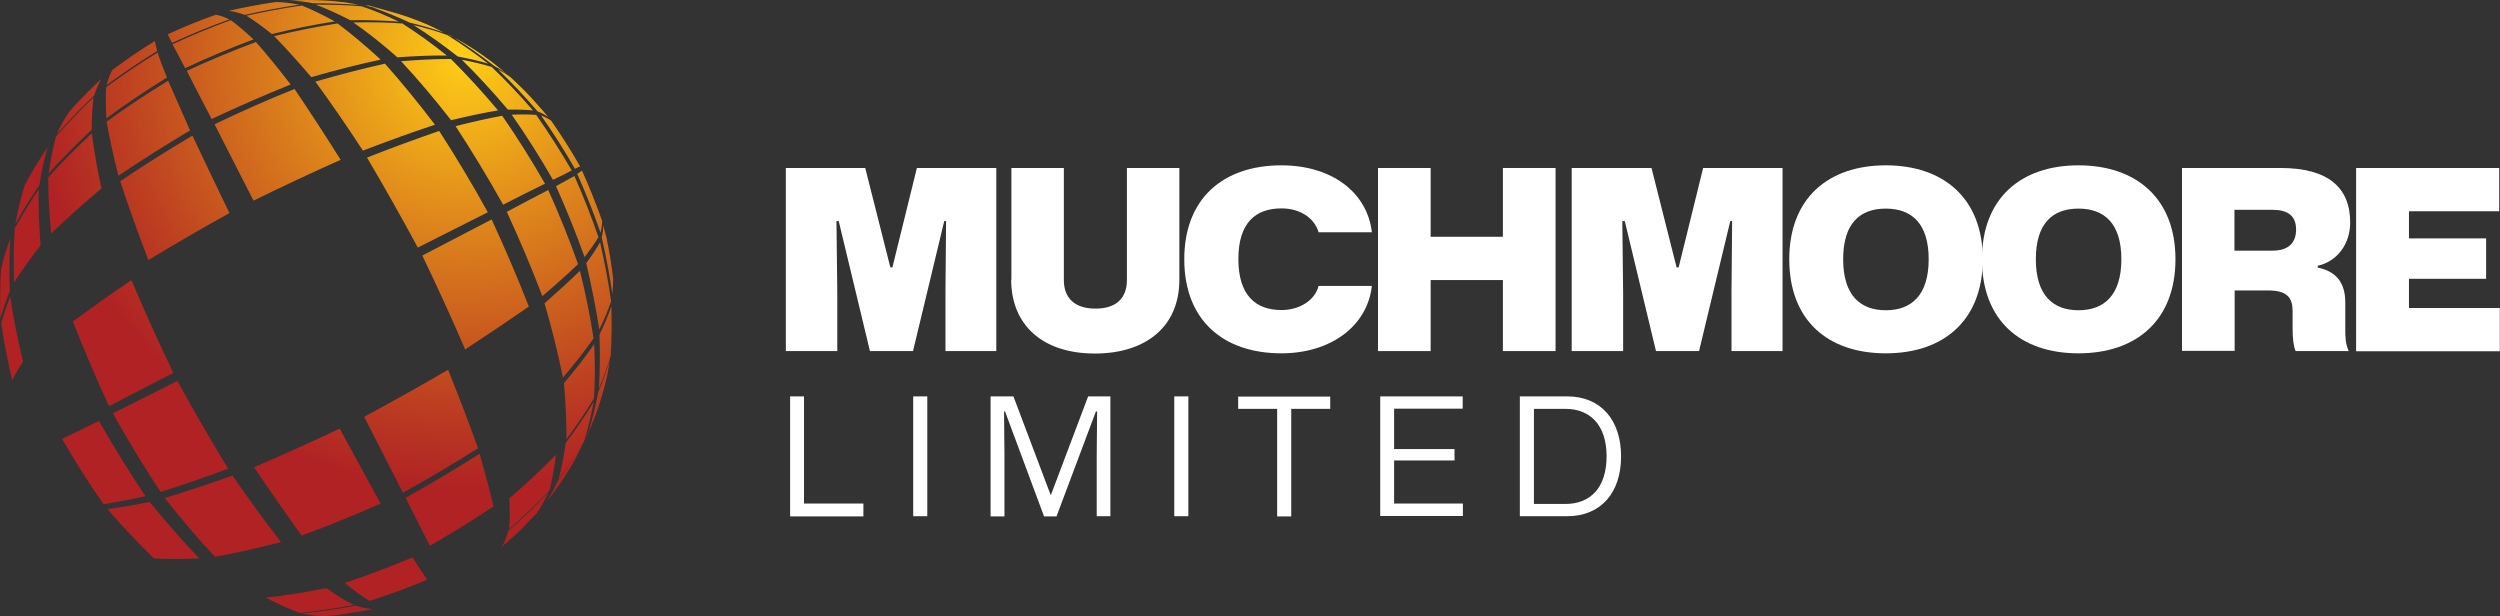
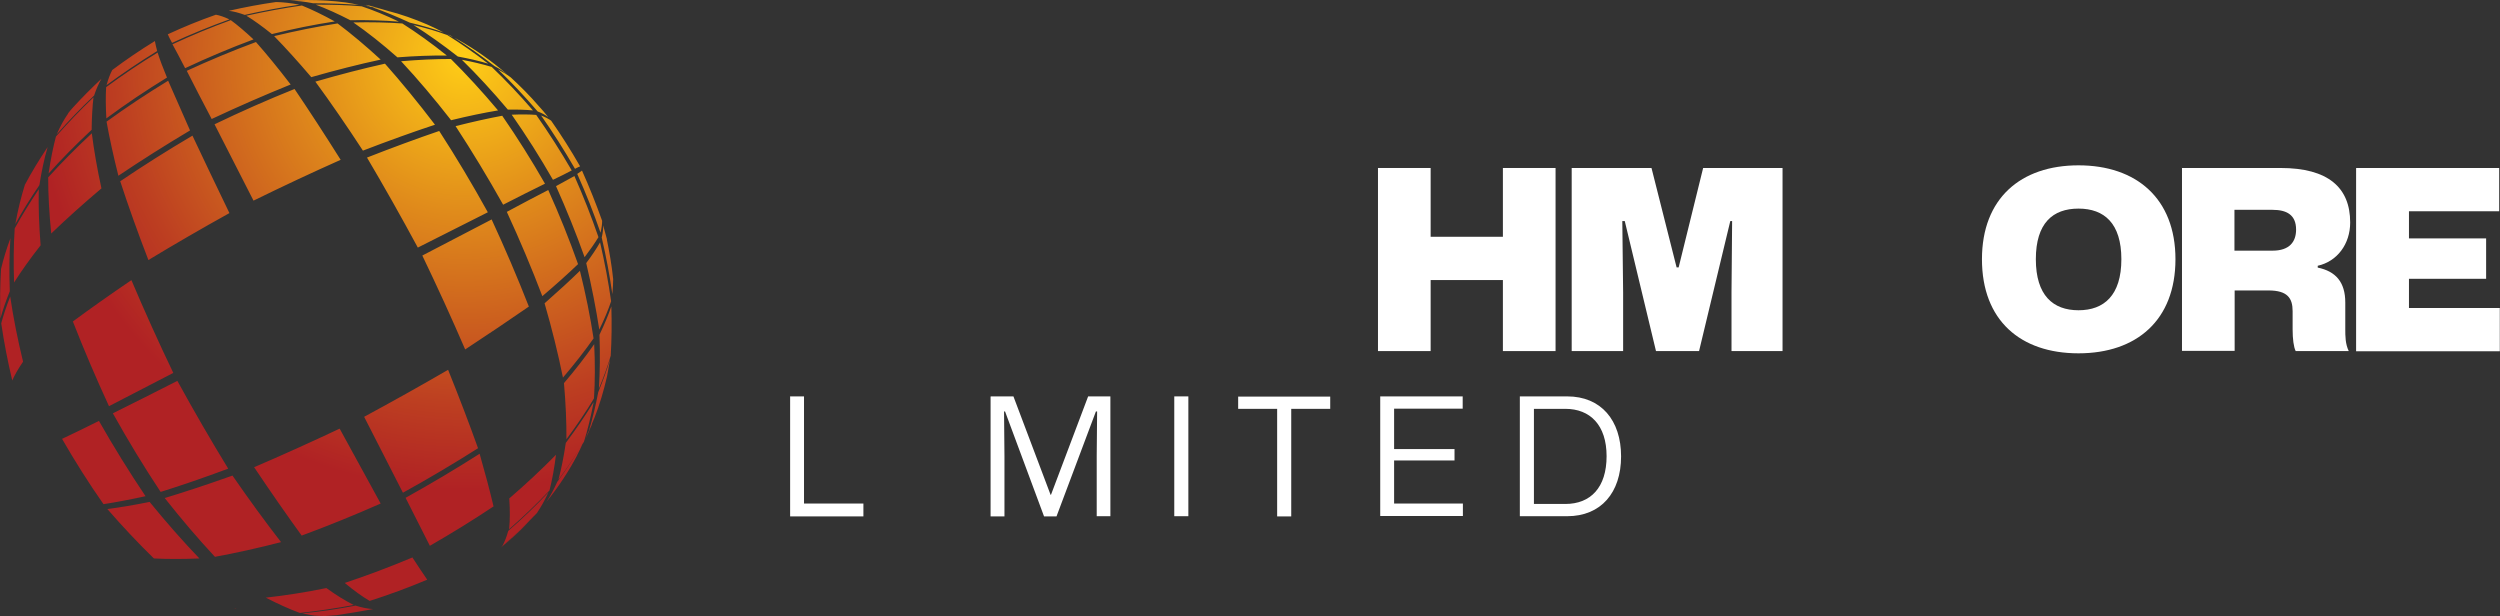
<svg xmlns="http://www.w3.org/2000/svg" id="Layer_1" data-name="Layer 1" viewBox="0 0 122.48 30.19">
  <rect x="0" y="0" width="122.48" height="30.19" fill="#333333" stroke="none" />
  <defs>
    <style>      .cls-1 {        fill: url(#radial-gradient);        fill-rule: evenodd;      }      .cls-1, .cls-2 {        stroke-width: 0px;      }      .cls-2 {        fill: #fff;      }    </style>
    <radialGradient id="radial-gradient" cx="731.41" cy="-390.2" fx="731.41" fy="-390.2" r="124.79" gradientTransform="translate(-101.57 69.12) scale(.17)" gradientUnits="userSpaceOnUse">
      <stop offset="0" stop-color="#ffce16" />
      <stop offset=".36" stop-color="#e08b1b" />
      <stop offset=".8" stop-color="#bd3f21" />
      <stop offset="1" stop-color="#b02224" />
    </radialGradient>
  </defs>
  <g id="_9" data-name="9">
    <path class="cls-1" d="m28.51,8.35q.55,1.23.99,2.47,0,.25-.08.58-.5-1.45-1.14-2.88.16-.11.23-.16h0Zm-1.51-2.44q.75,1.07,1.42,2.24-.08.03-.25.12-.79-1.37-1.66-2.61.29.11.49.25h0ZM15.03,0c.64,0,1.28.04,1.91.12h0q.32.05.64.12-1.07-.08-2.24-.08-.62-.12-1.14-.13c.27-.01.54-.03.82-.03h0Zm2.73.25c.31.05.6.12.91.19h0q-.27-.05-.55-.11t-.36-.08h0Zm1.23.28c.67.17,1.31.4,1.94.67q.39.17.8.39-.75-.27-1.65-.48-.95-.44-1.83-.75t.74.17h0Zm2.9,1.13c.11.04.2.09.29.15h0s-.04-.01-.09-.04q-.11-.07-.2-.11h0Zm.54.28c.86.48,1.66,1.05,2.4,1.69-.27-.2-.27-.21-.6-.39q-1-.78-1.97-1.39.09.05.17.09h0Zm2.58,1.84c.48.44.95.91,1.38,1.41.23.25.24.27.47.55q-.2-.16-.52-.28-.95-1.11-1.94-2.06c.33.19.35.19.62.39h0Zm4.72,7.95c.13.63.24,1.27.31,1.94q0,.35-.04.74-.19-1.35-.52-2.77.08-.34.07-.6.09.35.19.7h0Zm.01,6.71c-.16.7-.36,1.38-.62,2.04h0q-.13.32-.28.66.27-.88.47-1.93.35-.84.58-1.61-.07.43-.15.84h0Zm-.74,2.35c-.11.27-.23.54-.35.79q.07-.15.13-.32.11-.23.21-.47h0Zm-.72,1.51c-.43.82-.94,1.58-1.51,2.29q.29-.44.53-.98.7-.95,1.25-1.88-.13.29-.27.56h0Zm-1.95,2.81l-.03.03c-.78.8-.79.82-1.69,1.61q.17-.3.29-.74,1.06-.92,1.97-1.89-.27.58-.55.99h0Zm-.39.41c-.44.48-.92.91-1.43,1.33.04-.03.04-.04.08-.08q.71-.6,1.35-1.25h0Zm-9.46,4.62c-.19.01-.37.03-.55.04-.52-.01-.54-.01-1.12-.13q1.27-.12,2.61-.38.48.15.86.17-.92.17-1.79.3h0Zm-4.91-.32s-.08-.03-.12-.03q.05,0,.08.01s.03,0,.04.01h0ZM1,9.5c.03-.07.05-.12.08-.19h0s-.01.04-.03.09t-.05.09h0Zm2.33-3.94c.08-.11.17-.21.27-.32q.64-.7,1.37-1.38-.2.34-.36.82-.99.94-1.83,1.9.25-.58.56-1.02h0ZM.5,14.53q.23,1.55.63,3.19-.35.51-.53.92-.34-1.43-.54-2.8.16-.6.44-1.31H.5Zm.01-2.86q-.08,1.22-.03,2.6-.29.71-.46,1.34-.04-1.26.03-2.43.17-.72.46-1.51h0Zm6.82,12.92q1.23,1.51,2.44,2.77-1.22.05-2.23,0-1.14-1.11-2.28-2.42.92-.12,2.07-.35h0Zm-2.49-3.98q1.1,1.93,2.29,3.7-1.15.25-2.06.39-1.07-1.53-2.03-3.2.79-.37,1.81-.88h0ZM1.9,9.27q-.03,1.26.09,2.75-.75.95-1.3,1.82-.05-1.41.03-2.65.51-.92,1.18-1.92h0Zm.43-2.05q-.24.82-.4,1.85-.68.99-1.18,1.91.19-1.04.47-1.93.48-.9,1.11-1.84h0Zm13.66,21.59q.72.52,1.34.83-1.35.25-2.64.39-.78-.29-1.67-.75,1.45-.16,2.97-.47h0Zm-4.6-5.51q1.23,1.78,2.38,3.26-1.71.44-3.24.72-1.22-1.31-2.46-2.88,1.55-.47,3.32-1.1h0Zm-2.7-4.64q1.23,2.24,2.49,4.3-1.77.66-3.31,1.14-1.22-1.84-2.34-3.85,1.45-.72,3.16-1.59h0Zm-2.25-4.93q.95,2.24,2.05,4.54-1.7.88-3.15,1.63-.96-2.08-1.77-4.15,1.3-.96,2.86-2.02h0Zm-1.94-7.19q.15,1.21.47,2.69-1.35,1.14-2.46,2.21-.15-1.5-.15-2.75.98-1.08,2.14-2.16h0Zm.08-1.77q-.08.68-.09,1.59-1.15,1.07-2.11,2.14.15-1.02.36-1.81.86-.98,1.85-1.93h0Zm15.63,22.55q.43.66.72,1.08-1.4.59-2.82,1.04-.56-.33-1.22-.88,1.65-.55,3.32-1.25h0Zm-3.57-6.32q1.08,1.98,2.01,3.67-1.95.86-3.87,1.57-1.11-1.53-2.33-3.35,2.05-.88,4.19-1.89h0Zm-7.21-14.35q.83,1.76,1.81,3.79-2.07,1.15-3.97,2.3-.79-2.05-1.38-3.86,1.7-1.15,3.55-2.24h0Zm-1.19-2.69q.46,1.06,1.07,2.43-1.83,1.09-3.51,2.22-.37-1.47-.58-2.65,1.45-1.05,3.01-2h0Zm-.52-1.39q.16.51.46,1.23-1.55.95-2.97,2-.05-.88-.01-1.53,1.22-.9,2.53-1.7h0Zm-.13-.55q.03.18.11.48-1.28.79-2.48,1.67.12-.44.28-.74,1-.75,2.09-1.42h0Zm15.91,20.22q.41,1.43.68,2.57-1.5,1-3.12,1.93-.52-1.02-1.19-2.35,1.87-1.04,3.63-2.16h0Zm-1.55-4.13q.83,2.06,1.47,3.85-1.78,1.13-3.68,2.18-.88-1.71-1.9-3.72,2.11-1.14,4.11-2.3h0Zm-7.52-13.75q1.07,1.58,2.26,3.47-2.11.94-4.27,2-1.03-2.01-1.91-3.74,1.95-.94,3.92-1.73h0Zm-1.89-2.3q.78.88,1.7,2.08-1.93.78-3.87,1.69-.7-1.33-1.22-2.36,1.69-.78,3.39-1.41h0Zm-1.23-1.07q.49.36,1.11.94-1.69.63-3.35,1.41-.36-.7-.62-1.17,1.42-.66,2.85-1.18h0Zm-.74-.27q.29.05.67.23-1.42.51-2.81,1.15-.15-.27-.21-.42,1.16-.54,2.36-.96h0Zm16.67,21.55q-.12.98-.32,1.76-.91.96-1.98,1.9.07-.64.01-1.51,1.23-1.06,2.29-2.14h0Zm-3.15-11.51q.99,2.14,1.82,4.26-1.43.99-3.12,2.1-.98-2.27-2.1-4.6,1.82-.95,3.4-1.77h0Zm-2.57-4.34q1.23,1.9,2.38,3.98-1.58.8-3.43,1.73-1.23-2.28-2.49-4.41,1.89-.74,3.53-1.3h0Zm-2.66-3.3q1.2,1.35,2.45,2.99-1.66.55-3.53,1.27-1.2-1.84-2.33-3.38,1.79-.52,3.41-.88h0Zm-2.32-1.97q1,.75,2.11,1.77-1.62.35-3.4.86-.98-1.15-1.82-2.01,1.61-.39,3.1-.62h0Zm-1.75-.88q.74.3,1.61.78-1.5.23-3.08.62-.68-.55-1.25-.9,1.39-.31,2.72-.5h0Zm-1.26-.17q.51.01,1.14.13-1.31.19-2.68.5-.44-.16-.78-.2,1.18-.27,2.31-.43h0Zm15.55,19.62q-.2,1.05-.47,1.92-.55.91-1.25,1.86.21-.79.36-1.8.76-1.02,1.35-1.98h0Zm.03-2.87q.07,1.43-.01,2.67-.59.98-1.35,2,.01-1.26-.12-2.75.86-1.01,1.49-1.92h0Zm-.7-3.59q.43,1.73.67,3.32-.64.91-1.5,1.92-.35-1.74-.9-3.64.99-.87,1.73-1.59h0Zm-1.55-3.95q.82,1.82,1.46,3.63-.75.72-1.75,1.57-.78-2.05-1.74-4.13,1.15-.62,2.03-1.07h0Zm-2.25-3.63q1.1,1.59,2.09,3.32-.9.44-2.05,1.03-1.12-2-2.33-3.85,1.27-.32,2.29-.51h0Zm-2.52-2.79q1.16,1.15,2.31,2.52-1.03.17-2.3.48-1.23-1.58-2.45-2.89,1.32-.11,2.43-.11h0Zm-2.38-1.74q1.07.68,2.18,1.57-1.11-.01-2.42.09-1.12-.99-2.16-1.71,1.27-.03,2.4.05h0Zm-1.99-.84q.87.29,1.82.75-1.11-.09-2.38-.07-.91-.47-1.69-.76,1.18-.01,2.25.08h0Zm12.23,14.69q.04,1.27-.03,2.43-.23.78-.58,1.61.08-1.23.03-2.64.36-.75.58-1.39h0Zm-.55-3.12q.34,1.47.54,2.88-.21.63-.58,1.39-.24-1.55-.64-3.26.42-.56.68-1.02h0Zm-1.26-3.26q.66,1.49,1.18,3-.27.44-.68.98-.62-1.74-1.4-3.48.53-.29.91-.5h0Zm-1.87-2.99q.92,1.31,1.74,2.72-.37.2-.92.46-.95-1.66-2.02-3.19.7-.03,1.2.01h0Zm-2.18-2.35q1.03.98,2.02,2.13-.52-.05-1.23-.04-1.12-1.33-2.25-2.44.8.15,1.46.35h0Zm-2.19-1.57q1,.62,2.02,1.41-.66-.2-1.49-.35-1.11-.87-2.17-1.54.9.21,1.63.48h0Z" />
  </g>
  <g>
    <g>
      <path class="cls-2" d="m38.7,19.42h.69v5.25h2.91v.63h-3.59v-5.87Z" />
-       <path class="cls-2" d="m44.74,19.42h.69v5.87h-.69v-5.87Z" />
      <path class="cls-2" d="m48.55,19.42h1.1l1.82,4.82h.02l1.82-4.82h1.09v5.87h-.67v-2.96l.02-2.17h-.06l-1.93,5.14h-.61l-1.91-5.14h-.05l.02,2.19v2.95h-.68v-5.87Z" />
      <path class="cls-2" d="m57.53,19.42h.69v5.87h-.69v-5.87Z" />
      <path class="cls-2" d="m62.57,20.03h-1.91v-.6h4.51v.6h-1.91v5.27h-.69v-5.27Z" />
      <path class="cls-2" d="m67.62,19.42h4.04v.6h-3.36v1.98h2.96v.56h-2.96v2.11h3.37v.61h-4.05v-5.87Z" />
      <path class="cls-2" d="m74.46,19.42h2.32c1.66,0,2.64,1.17,2.64,2.94s-.98,2.93-2.64,2.93h-2.32v-5.87Zm2.23,5.27c1.24,0,2.02-.81,2.02-2.34s-.81-2.32-2.02-2.32h-1.54v4.66h1.54Z" />
    </g>
    <g>
-       <path class="cls-2" d="m38.5,8.23h3.89l1.23,4.87h.1l1.2-4.87h3.89v8.97h-2.49v-2.89l.03-3.48h-.09l-1.53,6.37h-2.11l-1.53-6.37h-.11l.04,3.5v2.87h-2.52v-8.97Z" />
-       <path class="cls-2" d="m49.55,13.7v-5.47h2.57v5.49c0,.91.56,1.4,1.55,1.4s1.54-.49,1.54-1.4v-5.49h2.57v5.47c0,2.31-1.65,3.62-4.14,3.62-2.62,0-4.1-1.45-4.1-3.62Z" />
-       <path class="cls-2" d="m58.02,12.7c0-2.98,1.91-4.6,4.76-4.6,2.47,0,4.21,1.33,4.43,3.28h-2.61c-.2-.69-.89-1.17-1.82-1.17-1.27,0-2.11.71-2.11,2.48s.84,2.5,2.11,2.5c.88,0,1.64-.47,1.82-1.18h2.61c-.22,1.97-2.02,3.3-4.43,3.3-2.85,0-4.76-1.62-4.76-4.61Z" />
      <path class="cls-2" d="m67.51,8.23h2.58v3.37h3.54v-3.37h2.58v8.97h-2.58v-3.48h-3.54v3.48h-2.58v-8.97Z" />
      <path class="cls-2" d="m77.02,8.23h3.89l1.23,4.87h.1l1.2-4.87h3.89v8.97h-2.5v-2.89l.03-3.48h-.09l-1.53,6.37h-2.11l-1.53-6.37h-.12l.04,3.5v2.87h-2.52v-8.97Z" />
-       <path class="cls-2" d="m87.66,12.7c0-2.98,1.9-4.6,4.73-4.6s4.75,1.62,4.75,4.6-1.9,4.61-4.75,4.61-4.73-1.62-4.73-4.61Zm6.83,0c0-1.76-.84-2.48-2.1-2.48s-2.09.71-2.09,2.48.84,2.5,2.09,2.5,2.1-.73,2.1-2.5Z" />
      <path class="cls-2" d="m97.1,12.7c0-2.98,1.9-4.6,4.73-4.6s4.75,1.62,4.75,4.6-1.9,4.61-4.75,4.61-4.73-1.62-4.73-4.61Zm6.83,0c0-1.76-.84-2.48-2.1-2.48s-2.09.71-2.09,2.48.84,2.5,2.09,2.5,2.1-.73,2.1-2.5Z" />
      <path class="cls-2" d="m106.89,8.23h4.84c2.32,0,3.41.95,3.41,2.67,0,1.06-.64,1.91-1.59,2.12v.09c.88.18,1.35.71,1.35,1.71v1.3c0,.34,0,.73.17,1.08h-2.6c-.1-.2-.15-.6-.15-1.07v-.89c0-.63-.25-1.01-1.18-1.01h-1.66v2.96h-2.58v-8.97Zm4.45,4.05c.83,0,1.15-.44,1.15-1.03,0-.73-.47-.97-1.15-.97h-1.87v2h1.87Z" />
      <path class="cls-2" d="m115.44,8.23h7v2.12h-4.42v1.33h3.78v1.98h-3.78v1.43h4.45v2.12h-7.04v-8.97Z" />
    </g>
  </g>
</svg>